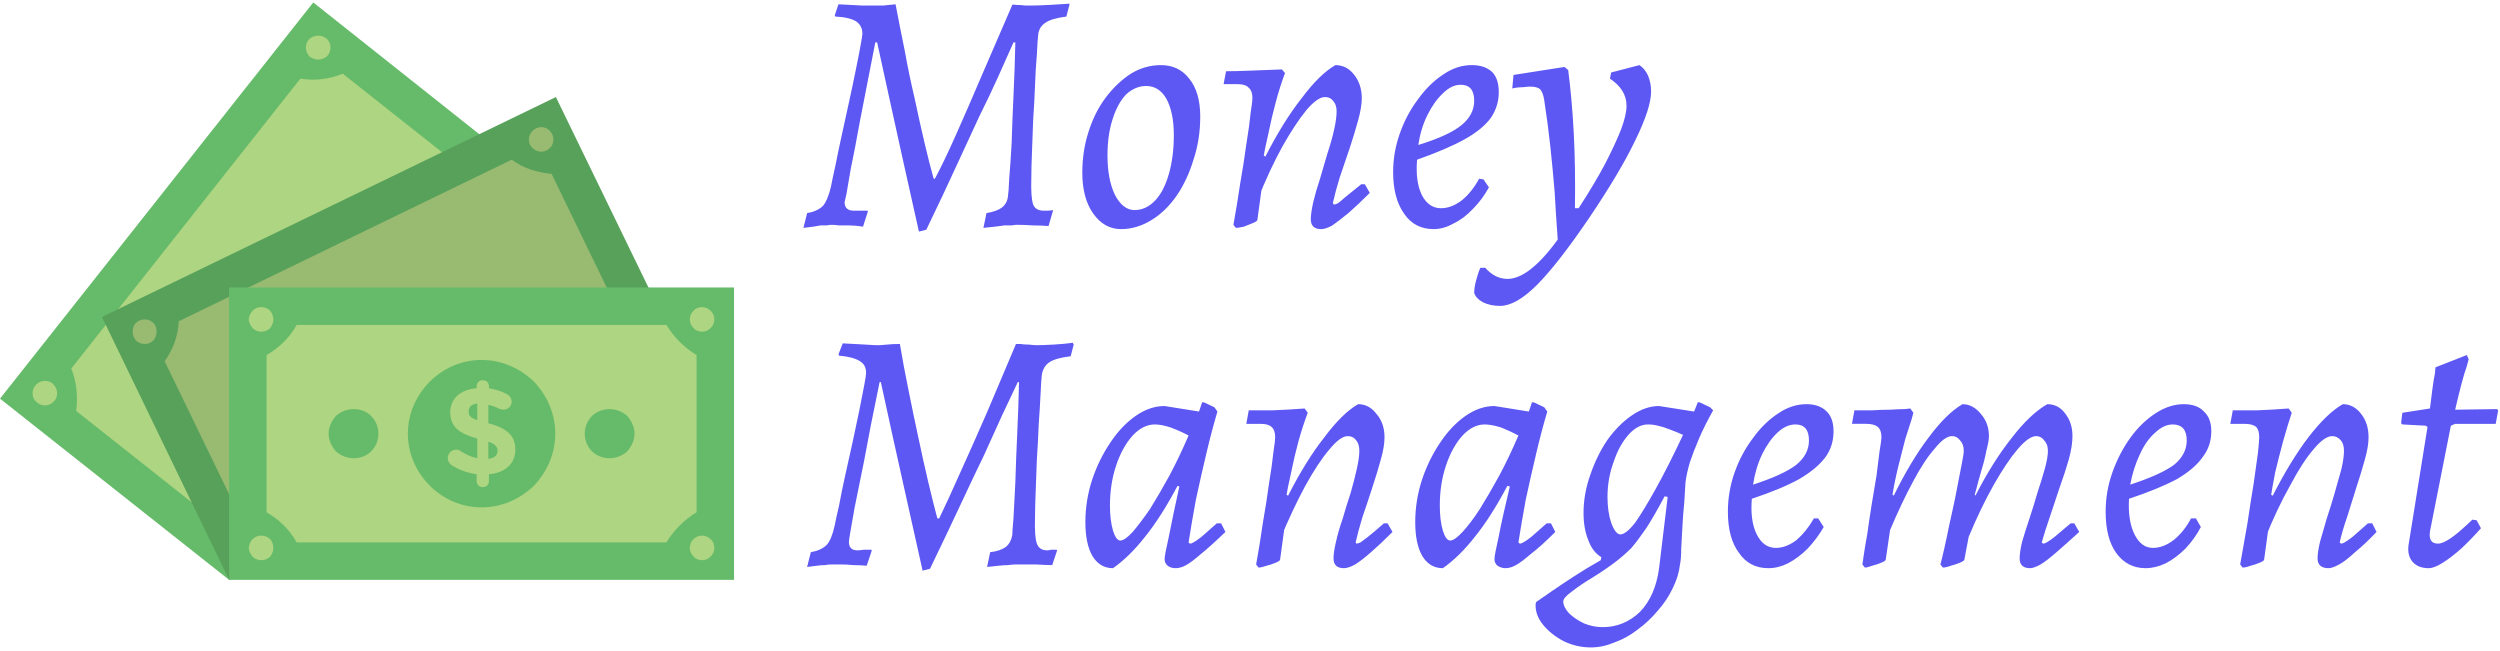
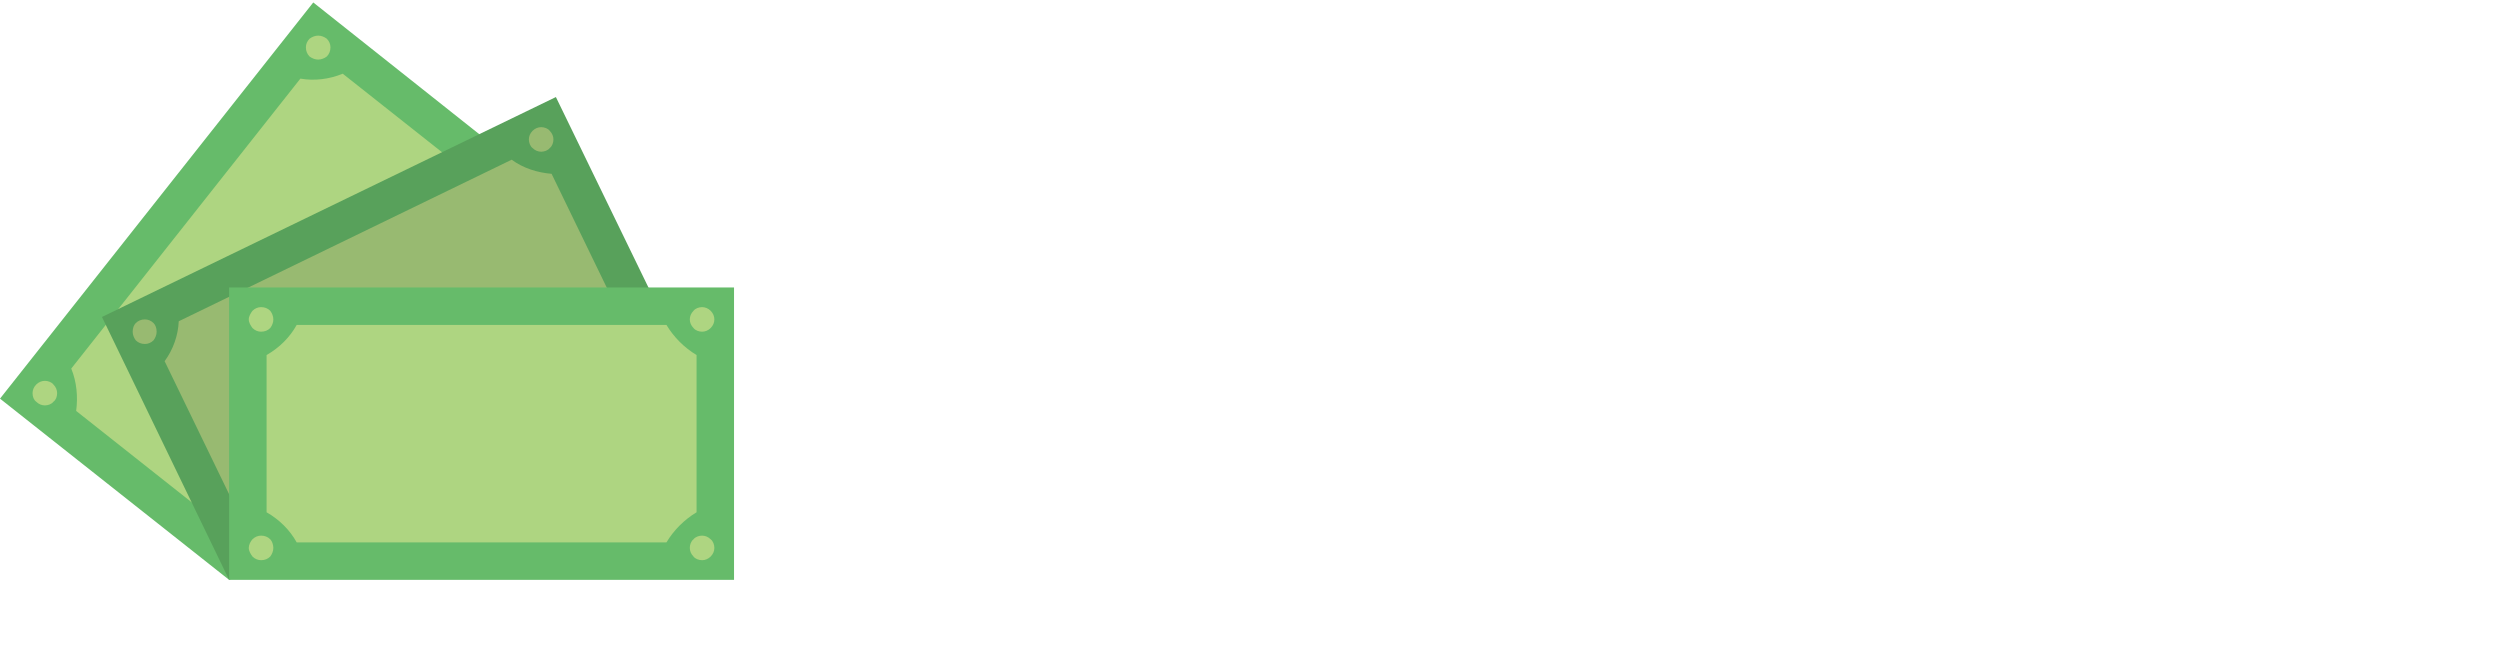
<svg xmlns="http://www.w3.org/2000/svg" width="407" height="106" version="1.2">
  <style>.s0{fill:#66bb6a}.s1{fill:#aed581}.s4{fill:#98ba71}.s5{fill:#5d57f4}</style>
  <path d="m88.3 30-51 64.4L0 64.9 51 .4z" class="s0" />
  <path d="M75.9 27.9 55.8 12c-2.2.9-4.6 1.2-6.9.8L11.6 60c.9 2.2 1.1 4.6.8 6.9l20.1 15.9c2.2-.9 4.5-1.2 6.9-.8l37.3-47.2c-.9-2.2-1.2-4.6-.8-6.9zM5.3 64c0 .6.2 1.1.6 1.4.4.4.9.6 1.4.6.5 0 1.1-.2 1.4-.6.4-.3.6-.8.6-1.4 0-.5-.2-1-.6-1.4-.3-.4-.9-.6-1.4-.6-.5 0-1 .2-1.4.6-.4.4-.6.9-.6 1.4zM49.8 7.7c0 .6.2 1.1.6 1.5.4.3.9.5 1.4.5.5 0 1-.2 1.4-.5.4-.4.6-.9.6-1.5 0-.5-.2-1-.6-1.4-.4-.3-.9-.5-1.4-.5-.5 0-1 .2-1.4.5-.4.4-.6.9-.6 1.4z" class="s1" />
  <path d="M79 30.8c0 .5.2 1 .6 1.4.3.4.8.6 1.4.6.5 0 1-.2 1.4-.6.4-.4.6-.9.6-1.4 0-.5-.2-1-.6-1.4-.4-.4-.9-.6-1.4-.6-.6 0-1.1.2-1.4.6-.4.4-.6.9-.6 1.4z" style="fill:#000" />
  <path d="m111.3 58.6-74 35.8-20.7-42.8 73.9-35.8z" style="fill:#58a15b" />
  <path d="M101 51.4 89.8 28.3c-2.3-.2-4.6-.9-6.5-2.3L29.1 52.3c-.1 2.3-.9 4.6-2.3 6.5L38 81.9c2.4.1 4.6.9 6.6 2.2l54.2-26.2c.1-2.3.9-4.6 2.2-6.5zM21.6 54c0 .5.2 1 .5 1.4.4.4.9.6 1.5.6.5 0 1-.2 1.4-.6.3-.4.5-.9.5-1.4 0-.6-.2-1.1-.5-1.4-.4-.4-.9-.6-1.4-.6-.6 0-1.1.2-1.5.6-.3.3-.5.8-.5 1.4zM86.1 22.7c0 .5.2 1.1.6 1.4.4.4.9.6 1.4.6.5 0 1.1-.2 1.4-.6.4-.3.6-.9.6-1.4 0-.5-.2-1-.6-1.4-.3-.4-.9-.6-1.4-.6-.5 0-1 .2-1.4.6-.4.4-.6.9-.6 1.4z" class="s4" />
  <path d="M37.3 46.8h82.2v47.6H37.3z" class="s0" />
  <path d="M113.4 83.4V57.8c-2-1.2-3.7-2.9-4.9-4.9H48.3c-1.1 2-2.8 3.7-4.9 4.9v25.6c2.1 1.2 3.8 2.9 4.9 4.9h60.2c1.2-2 2.9-3.7 4.9-4.9zM40.5 52c0 .5.3 1 .6 1.4.4.4.9.6 1.4.6.6 0 1.1-.2 1.5-.6.3-.4.5-.9.5-1.4 0-.5-.2-1-.5-1.4-.4-.4-.9-.6-1.5-.6-.5 0-1 .2-1.4.6-.3.4-.6.9-.6 1.4zM112.3 52c0 .5.2 1 .6 1.4.3.4.9.6 1.4.6.5 0 1-.2 1.4-.6.4-.4.6-.9.6-1.4 0-.5-.2-1-.6-1.4-.4-.4-.9-.6-1.4-.6-.5 0-1.1.2-1.4.6-.4.4-.6.9-.6 1.4zM40.5 89.2c0 .5.3 1 .6 1.4.4.4.9.6 1.4.6.6 0 1.1-.2 1.5-.6.3-.4.5-.9.5-1.4 0-.5-.2-1.1-.5-1.4-.4-.4-.9-.6-1.5-.6-.5 0-1 .2-1.4.6-.3.3-.6.9-.6 1.4zM112.3 89.2c0 .5.2 1 .6 1.4.3.4.9.6 1.4.6.5 0 1-.2 1.4-.6.4-.4.6-.9.6-1.4 0-.5-.2-1.1-.6-1.4-.4-.4-.9-.6-1.4-.6-.5 0-1.1.2-1.4.6-.4.3-.6.9-.6 1.4z" class="s1" />
-   <path d="M66.4 70.6c0 3.2 1.3 6.2 3.6 8.5 2.2 2.2 5.2 3.5 8.4 3.5s6.2-1.3 8.5-3.5c2.2-2.3 3.5-5.3 3.5-8.5s-1.3-6.2-3.5-8.5c-2.3-2.2-5.3-3.5-8.5-3.5s-6.2 1.3-8.4 3.5c-2.3 2.3-3.6 5.3-3.6 8.5zM53.5 70.6c0 1.1.5 2.1 1.2 2.9.8.7 1.8 1.1 2.9 1.1 1.1 0 2.1-.4 2.8-1.1.8-.8 1.2-1.8 1.2-2.9 0-1.1-.4-2.1-1.2-2.9-.7-.7-1.7-1.1-2.8-1.1-1.1 0-2.1.4-2.9 1.1-.7.8-1.2 1.8-1.2 2.9zM95.2 70.6c0 1.1.4 2.1 1.2 2.9.7.7 1.8 1.1 2.8 1.1 1.1 0 2.1-.4 2.9-1.1.7-.8 1.2-1.8 1.2-2.9 0-1.1-.5-2.1-1.2-2.9-.8-.7-1.8-1.1-2.9-1.1-1 0-2.1.4-2.8 1.1-.8.8-1.2 1.8-1.2 2.9z" class="s0" />
-   <path d="M78.6 61.9c.6 0 1 .4 1 1v.3q1.7.3 3 1c.3.2.7.6.7 1.2 0 .7-.6 1.3-1.4 1.3q-.3 0-.7-.2-.8-.4-1.7-.6v3c3.1.8 4.4 2.1 4.4 4.3 0 2.3-1.7 3.8-4.3 4v1.1c0 .6-.4 1-1 1s-1-.4-1-1v-1.1c-1.5-.2-2.8-.7-4-1.4-.4-.3-.7-.7-.7-1.2 0-.8.6-1.4 1.4-1.4.3 0 .5.1.8.3.8.5 1.6.9 2.6 1.1v-3.2c-2.9-.8-4.4-1.9-4.4-4.3 0-2.2 1.7-3.7 4.3-3.9v-.3c0-.6.4-1 1-1zm-.9 6.5v-2.7c-1 .1-1.4.6-1.4 1.3 0 .6.2 1 1.4 1.4zm1.8 3.5v2.8q1.5-.2 1.5-1.3c0-.7-.4-1.1-1.5-1.5z" class="s1" />
-   <path d="m150.8 37.4-1.2.3q-1.5-6.7-2.7-12.1-1.2-5.4-2.2-10-1-4.5-1.9-8.7h-.3q-1.5 7.8-2.5 12.8-.9 5-1.5 7.8-.5 2.8-.7 4.1-.3 1.2-.3 1.3 0 1.4 1.5 1.4h2.2l.1.1-.8 2.5q-1.2-.2-2.2-.2h-1.7q-.7-.1-1.2-.1-.4 0-.8.1h-1q-.5.1-1.2.2t-1.6.2l.6-2.4q1.7-.3 2.6-1.2.8-1 1.3-3.2.2-1.1.7-3.3.4-2.1 1-4.8.6-2.7 1.2-5.5.6-2.7 1.1-5.2.5-2.4.8-4.1.3-1.6.3-1.9 0-1.3-1-2-1.1-.7-3.4-.8l-.1-.2.6-1.8q2.3.1 3.8.2h3.5q.9-.1 2-.2.7 3.7 1.5 7.6.7 3.9 1.6 7.7.8 3.8 1.6 7.2.8 3.4 1.5 5.9h.2q1.5-2.8 3.5-7.3t4.3-9.9q2.4-5.5 4.8-11.1 0-.1.6 0 .7 0 1.5.1h1.3q.8 0 2.7-.1 1.8-.1 3.2-.2v.2l-.5 1.9q-2.4.3-3.4 1-1.1.7-1.2 2.1-.1 1-.2 3.1-.2 2.2-.3 5-.1 2.8-.3 5.6-.1 2.9-.2 5.4-.1 2.5-.1 4-.1 3.3.3 4.4.4 1 1.7 1h.6q.4 0 .9-.1v.2l-.7 2.4q-1.1-.1-2.5-.1-1.5-.1-2.6-.1-.4 0-.9.1h-1.2q-.6.1-1.5.2-.8.1-1.9.2l.5-2.4q1.7-.3 2.5-.9.9-.7 1-1.9.1-.5.2-2.8.2-2.3.4-5.9.1-3.5.3-7.7.2-4.2.3-8.6h-.3q-1.2 2.7-2.5 5.6-1.3 2.9-3 6.3-1.6 3.5-3.7 8-2.1 4.6-5 10.6zm31.7-.1q-2.7 0-4.5-2.5-1.8-2.5-1.8-6.7 0-3.5 1-6.6 1-3.2 2.8-5.6 1.8-2.4 4.1-3.9 2.3-1.4 4.9-1.4 2.9 0 4.6 2.2 1.8 2.2 1.8 6.2 0 3.7-1.1 7-1 3.3-2.7 5.8-1.8 2.6-4.1 4-2.4 1.5-5 1.5zm2.2-3.1q1.9 0 3.4-1.6 1.4-1.5 2.2-4.3.8-2.8.8-6.3 0-3.7-1.2-5.9-1.2-2.1-3.3-2.1-1.8 0-3.3 1.4-1.4 1.5-2.2 4.1-.8 2.5-.8 5.8 0 3.9 1.2 6.4 1.3 2.5 3.2 2.5zm30.4 3.1q-1.7 0-1.7-1.6 0-1 .4-2.8.4-1.7 1.1-3.8.6-2 1.2-4.1.7-2.1 1.1-3.9.4-1.8.4-3 0-1-.5-1.6-.5-.7-1.4-.7-1.2 0-3 2.1-1.8 2.2-3.9 5.9-2.1 3.8-4.1 8.8l.3-7.8 1 .7q2.9-5.7 5.9-9.5 2.9-3.9 5.5-5.4 1.8 0 3 1.5 1.3 1.6 1.3 3.9 0 1.4-.6 3.6t-1.4 4.6q-.8 2.4-1.6 4.7-.7 2.3-1.1 4.1l.1.3q.3 0 .7-.2.3-.2 1.2-1 .9-.7 2.6-2.1h.6l.8 1.4q-2 2-3.5 3.3-1.6 1.3-2.6 2-1.1.6-1.8.6zm-13.9-.2-.4-.5q.6-3.3 1.1-6.7.6-3.4 1-6.4.5-3 .7-5.1.3-2 .3-2.4 0-1.2-.6-1.7-.5-.6-1.8-.6h-2.3l.4-2.1q1.4 0 3.9-.1l5.2-.2.5.6q-.8 2.1-1.5 4.7t-1.2 5.1q-.6 2.5-.9 4.5v3l-.9 6.6q0 .2-.7.5t-1.5.6q-.9.2-1.3.2zM244 15q0 2.3-1.3 4.2-1.4 1.9-4.3 3.5t-7.7 3.3q-.3 3.6.8 5.8 1.1 2.1 3.1 2.1 1.7 0 3.4-1.3 1.6-1.3 2.8-3.5l.7.1.9 1.3q-1.1 2-2.6 3.5-1.5 1.6-3.2 2.4-1.6.9-3.2.9-3.1 0-4.8-2.5-1.8-2.5-1.8-6.8 0-3.2 1.1-6.3 1.1-3.1 3-5.6 1.8-2.5 4.1-4 2.2-1.5 4.6-1.5 2.1 0 3.3 1.1 1.1 1.1 1.1 3.3zm-6.2-1.2q-1.5 0-2.9 1.4-1.4 1.3-2.5 3.5t-1.5 4.9q4.9-1.5 7-3.2 2.1-1.7 2.1-4 0-2.6-2.2-2.6zm24.3-1 .2-1 4.6-1.2q.9.6 1.4 1.7.5 1.2.5 2.6 0 2.7-2.6 8-2.5 5.2-7.5 12.6-5.1 7.5-8.5 10.9-3.4 3.4-6 3.4-1.6 0-2.8-.6-1.1-.6-1.4-1.5 0-.9.3-2 .3-1.2.7-2.1h.8q1.5 1.7 3.4 1.8 1.8.1 3.9-1.5 2.1-1.6 4.5-4.9-.3-4-.5-7.7-.3-3.7-.7-7.4-.4-3.7-1-7.6-.2-1.3-.7-1.8-.5-.4-1.6-.4-.3 0-1.2.1-.9 0-1.7.2l.2-2.2 8.3-1.3.6.5q.6 4.6.9 10.1.3 5.5.2 12.4h.6q2.6-4 4.3-7.2 1.7-3.3 2.6-5.6.9-2.4.9-3.9 0-2.6-2.7-4.4zM151.4 92.6l-1.2.3q-1.5-6.7-2.7-12.1l-2.2-9.9q-1-4.6-1.9-8.7h-.2q-1.6 7.7-2.5 12.7-1 5-1.6 7.9-.5 2.8-.7 4-.2 1.2-.2 1.4 0 1.4 1.4 1.4.3 0 1-.1h1.3v.2l-.8 2.4q-1.1-.1-2.2-.1-1-.1-1.7-.1h-2q-.4 0-.9.1-.6 0-1.3.1-.7.1-1.6.2l.6-2.4q1.7-.3 2.6-1.2.8-.9 1.3-3.2.2-1.1.7-3.2.4-2.2 1-4.9.6-2.6 1.2-5.4.6-2.8 1.1-5.2.5-2.5.8-4.1.3-1.6.3-2 0-1.3-1-1.9-1.1-.7-3.4-.9l-.1-.2.7-1.8q2.3.1 3.7.2 1.5.1 2 .1t1.5-.1q.9-.1 2.1-.1.6 3.6 1.4 7.5.8 4 1.6 7.7.8 3.8 1.6 7.2.8 3.4 1.5 6h.3q1.4-2.9 3.4-7.4 2-4.4 4.4-9.9 2.3-5.4 4.7-11.1h.7q.6.1 1.4.1.8.1 1.3.1.8 0 2.7-.1 1.8-.1 3.2-.3v.2q.1 0 .1.1l-.5 1.9q-2.5.3-3.5 1t-1.2 2.1q-.1.9-.2 3.1-.1 2.1-.3 4.9-.1 2.8-.3 5.7-.1 2.9-.2 5.4-.1 2.5-.1 4-.1 3.2.3 4.3.4 1.1 1.7 1.1.2 0 .6-.1h.9l.1.1-.8 2.4q-1 0-2.5-.1h-3.5q-.5 0-1.2.1-.6 0-1.5.1-.8.1-1.9.2l.5-2.4q1.7-.2 2.6-.9.8-.7 1-1.9 0-.5.2-2.8.1-2.3.3-5.8.1-3.5.3-7.8.2-4.2.3-8.5h-.2q-1.3 2.7-2.6 5.5-1.3 2.9-2.9 6.4-1.7 3.5-3.8 8-2.1 4.5-5 10.5zm42.1-4.3.2.2q.3 0 .6-.2.4-.2 1.3-.9.8-.7 2.5-2.2h.7l.7 1.4q-2.5 2.4-4 3.6-1.5 1.3-2.4 1.8-.9.5-1.7.5-.8 0-1.3-.4t-.5-1.1q0-.6.7-3.7.6-3.1 1.7-8.1l-.3-.1q-2.7 5.1-5.3 8.3-2.5 3.2-5.2 5.1-2.1 0-3.3-1.9-1.2-2-1.2-5.6 0-3.5 1.1-6.9 1.1-3.3 3-6.1 1.8-2.7 4.1-4.3 2.3-1.6 4.7-1.6l5.6.9.5-1.5h.3l1.7.8.5.7q-.9 3-1.8 6.8t-1.7 7.5q-.7 3.8-1.2 7zm-11.1-.3q.7 0 2-1.4 1.2-1.4 2.8-3.7 1.5-2.4 3.2-5.5 1.6-3 3.1-6.5-1.3-.7-2.9-1.3-1.5-.5-2.6-.5-1.9 0-3.6 1.8-1.7 1.9-2.7 4.9-1 3-1 6.5 0 2.4.5 4.1.5 1.6 1.2 1.6zm36.4 4.5q-1.7 0-1.7-1.6 0-1 .4-2.7.4-1.8 1.1-3.8.6-2.1 1.3-4.2.6-2.1 1-3.9.4-1.8.4-2.9 0-1.1-.5-1.7-.5-.7-1.4-.7-1.2 0-3 2.2-1.8 2.1-3.9 5.9-2 3.7-4.1 8.7l.3-7.7 1 .6q2.9-5.7 5.9-9.5 2.9-3.9 5.5-5.4 1.8 0 3 1.6 1.3 1.5 1.3 3.8 0 1.5-.6 3.6-.6 2.2-1.4 4.6-.8 2.5-1.6 4.8-.7 2.3-1.1 4.1l.1.2q.3 0 .7-.2.3-.2 1.2-.9.9-.7 2.6-2.2h.6l.8 1.4q-2 2-3.5 3.3-1.6 1.4-2.6 2-1.1.6-1.8.6zm-13.9-.1-.4-.5q.6-3.3 1.1-6.8.6-3.4 1-6.4.5-3 .7-5 .3-2 .3-2.5 0-1.2-.6-1.7-.5-.5-1.8-.5h-2.3l.4-2.2h3.9q2.6-.1 5.2-.3l.5.7q-.8 2.1-1.5 4.6-.7 2.6-1.2 5.1-.6 2.6-.9 4.5v3.1l-.9 6.6q0 .2-.7.5t-1.5.5q-.9.3-1.3.3zm42.3-4.1.2.2q.3 0 .6-.2.4-.2 1.3-.9.8-.7 2.5-2.2h.7l.7 1.4q-2.4 2.4-4 3.6-1.5 1.3-2.4 1.8-.9.5-1.7.5-.7 0-1.3-.4-.5-.4-.5-1.1 0-.6.7-3.7.6-3.1 1.8-8.1l-.4-.1q-2.7 5.1-5.3 8.3-2.5 3.2-5.2 5.1-2.1 0-3.3-1.9-1.2-2-1.2-5.6 0-3.5 1.1-6.9 1.1-3.3 3-6.1 1.8-2.7 4.1-4.3 2.3-1.6 4.7-1.6l5.6.9.5-1.5h.3l1.7.8.5.7q-.9 3-1.8 6.8t-1.7 7.5q-.7 3.8-1.2 7zm-11.1-.3q.7 0 2-1.4t2.8-3.7q1.5-2.4 3.2-5.5 1.6-3 3.1-6.5-1.3-.7-2.8-1.3-1.6-.5-2.7-.5-1.9 0-3.6 1.8-1.7 1.9-2.7 4.9-1 3-1 6.5 0 2.4.5 4.1.5 1.6 1.2 1.6zm22.9 17.4q-2.3 0-4.4-1-2.1-1.1-3.4-2.7-1.3-1.6-1.2-3.4l.1-.3q1-.7 2.6-1.8t3.6-2.4q2-1.3 4.3-2.6l.1-.5q-1.4-.8-2.1-2.7-.8-1.9-.8-4.5 0-3.1 1.1-6.2 1.1-3.2 2.8-5.7 1.8-2.5 4-4t4.4-1.5l5.7.9.6-1.5h.3l1.7.8.5.5q-1.4 2.5-2.3 4.6-.9 2.1-1.5 3.9-.5 1.7-.7 3.2-.1 1.4-.2 3.3-.2 1.9-.3 3.9-.1 2-.2 3.7 0 1.6-.2 2.5-.2 1.9-1.2 3.9-.9 1.9-2.4 3.6-1.5 1.8-3.3 3.1-1.8 1.4-3.8 2.1-1.9.8-3.8.8zm1.9-3.3q3.5 0 6.1-2.5 2.5-2.6 3.1-7.1l1.4-11.6-.5-.1q-1.7 3.2-3 5.2-1.3 1.9-2.4 3.2-1.2 1.2-2.5 2.2-1.7 1.3-3.8 2.6-2 1.2-3.4 2.3-1.4 1-1.4 1.6 0 .9.9 1.9 1 1 2.5 1.7 1.5.6 3 .6zm2.9-15.1q.9 0 2.4-1.9 1.4-2 3.4-5.6 2-3.6 4.4-8.7-1.1-.5-2.2-.9-1-.4-1.9-.6-.8-.2-1.6-.2-1.7 0-3.2 1.7-1.5 1.7-2.4 4.4-1 2.7-1 5.7 0 2.4.6 4.2.7 1.9 1.5 1.9zm34.7-16.8q0 2.4-1.3 4.2-1.4 1.9-4.3 3.6-2.9 1.6-7.7 3.2-.3 3.6.8 5.8 1.1 2.2 3.1 2.2 1.7 0 3.4-1.3 1.6-1.4 2.8-3.5h.7l.9 1.4q-1.1 1.9-2.6 3.5-1.5 1.5-3.2 2.4-1.6.8-3.2.8-3.1 0-4.8-2.5-1.8-2.4-1.8-6.7 0-3.3 1.1-6.4 1.1-3.1 3-5.6 1.8-2.5 4.1-4 2.2-1.5 4.6-1.5 2.1 0 3.3 1.2 1.1 1.1 1.1 3.2zm-6.2-1.1q-1.5 0-2.9 1.3t-2.5 3.5q-1.1 2.3-1.5 5 4.9-1.6 7-3.2 2.1-1.7 2.1-4 0-2.6-2.2-2.6zm40.1 19.2.2.2q.3 0 .6-.2.4-.2 1.3-.9.8-.7 2.6-2.2h.6l.8 1.4q-2.2 2-3.7 3.3-1.6 1.4-2.6 2-1.1.6-1.7.6-1.7 0-1.7-1.6 0-1 .4-2.7.5-1.7 1.2-3.8.7-2.1 1.3-4.2.7-2.1 1.2-3.9.5-1.8.5-2.9 0-1.1-.6-1.7-.5-.7-1.3-.7-1.2 0-3 2.1t-3.9 5.8q-2.1 3.7-4.1 8.5l-.7 3.7q0 .2-.7.5t-1.5.5q-.8.3-1.3.3l-.4-.5.3-1.2q.3-1.2.7-3.1.4-2 .9-4.2t.9-4.4q.4-2.1.7-3.6.3-1.5.3-2 0-1.1-.6-1.7-.5-.7-1.3-.7-1.2 0-2.8 2-1.7 1.9-3.5 5.3-1.9 3.5-3.8 8l-.7 4.8q0 .2-.7.5t-1.5.5q-.8.3-1.2.3l-.4-.5.2-1.4q.2-1.4.6-3.6.3-2.2.7-4.7.4-2.5.8-4.8l.5-4q.3-1.7.3-2.2 0-1.2-.6-1.7t-1.9-.5h-2.3l.4-2.2h2.9q1.5-.1 2.9-.1 1.5-.1 2.4-.1l.9-.1.5.7-.3 1.1q-.4 1.2-1 3.1-.5 1.9-1.1 4.3-.6 2.4-1 4.8l.2.2q2.8-5.7 5.7-9.5 2.9-3.9 5.5-5.4 1.7 0 3 1.6 1.3 1.5 1.3 3.6 0 .8-.4 2.3-.3 1.6-.8 3.2-.5 1.7-.8 2.9l-.3 1.1.1.2q2.8-5.5 5.9-9.4 3-3.9 5.8-5.5 1.8 0 2.9 1.5 1.2 1.5 1.2 3.7 0 1.6-.6 3.8-.6 2.1-1.5 4.6l-1.6 4.8q-.8 2.3-1.3 4.1zM360 70.2q0 2.4-1.4 4.2-1.3 1.9-4.2 3.6-3 1.6-7.8 3.2-.2 3.6.9 5.8 1.1 2.2 3 2.2 1.7 0 3.4-1.3 1.7-1.4 2.8-3.5h.8l.8 1.4q-1 1.9-2.5 3.5-1.5 1.5-3.2 2.4-1.7.8-3.3.8-3 0-4.8-2.5-1.7-2.4-1.7-6.7 0-3.3 1.1-6.4 1.1-3.1 2.9-5.6 1.8-2.5 4.1-4t4.6-1.5q2.2 0 3.3 1.2 1.2 1.1 1.2 3.2zm-6.3-1.1q-1.4 0-2.8 1.3-1.5 1.3-2.5 3.5-1.1 2.3-1.6 5 4.9-1.6 7.1-3.2 2.1-1.7 2.1-4 0-2.6-2.3-2.6zm25.4 23.4q-1.8 0-1.8-1.6 0-1 .4-2.7.5-1.8 1.1-3.8.7-2.1 1.3-4.2.6-2.1 1.1-3.9.4-1.8.4-2.9 0-1.1-.5-1.7-.6-.7-1.4-.7-1.3 0-3.1 2.2-1.8 2.1-3.8 5.9-2.1 3.7-4.1 8.7l.2-7.7 1.1.6q2.9-5.7 5.8-9.5 3-3.9 5.6-5.4 1.8 0 3 1.6 1.2 1.5 1.2 3.8 0 1.5-.6 3.6-.6 2.2-1.4 4.6-.8 2.5-1.5 4.8-.8 2.3-1.2 4.1l.2.2q.3 0 .6-.2.4-.2 1.3-.9.8-.7 2.5-2.2h.7l.7 1.4q-1.9 2-3.5 3.3-1.5 1.4-2.6 2-1.1.6-1.7.6zm-14-.1-.4-.5q.6-3.3 1.2-6.8.5-3.4 1-6.4.4-3 .7-5 .2-2 .2-2.5 0-1.2-.5-1.7-.6-.5-1.9-.5h-2.3l.4-2.2h4q2.5-.1 5.1-.3l.5.7q-.7 2.1-1.4 4.6-.7 2.6-1.3 5.1-.5 2.6-.8 4.5l-.1 3.1-.9 6.6q0 .2-.7.5t-1.5.5q-.8.3-1.3.3zm37.4-7.8.7.1.7 1.3q-1.6 1.8-3.2 3.3-1.7 1.5-3 2.3-1.4.9-2.3.9-1.7 0-2.6-1-.9-1-.7-2.7l3.1-19.3-.3-.2-3.8-.2-.2-.2.2-1.7 4.5-.7.4-3.2q.2-1.5.4-2.5l.1-1 5.1-2 .3.7-.3 1.1q-.4 1.1-.9 3t-1 4.1l6.8-.1.2.2-.4 2.2h-6.6l-.7.3-3.4 17.2q-.3 2 1.3 2 .8 0 2.1-.9 1.2-.8 3.5-3z" class="s5" />
</svg>